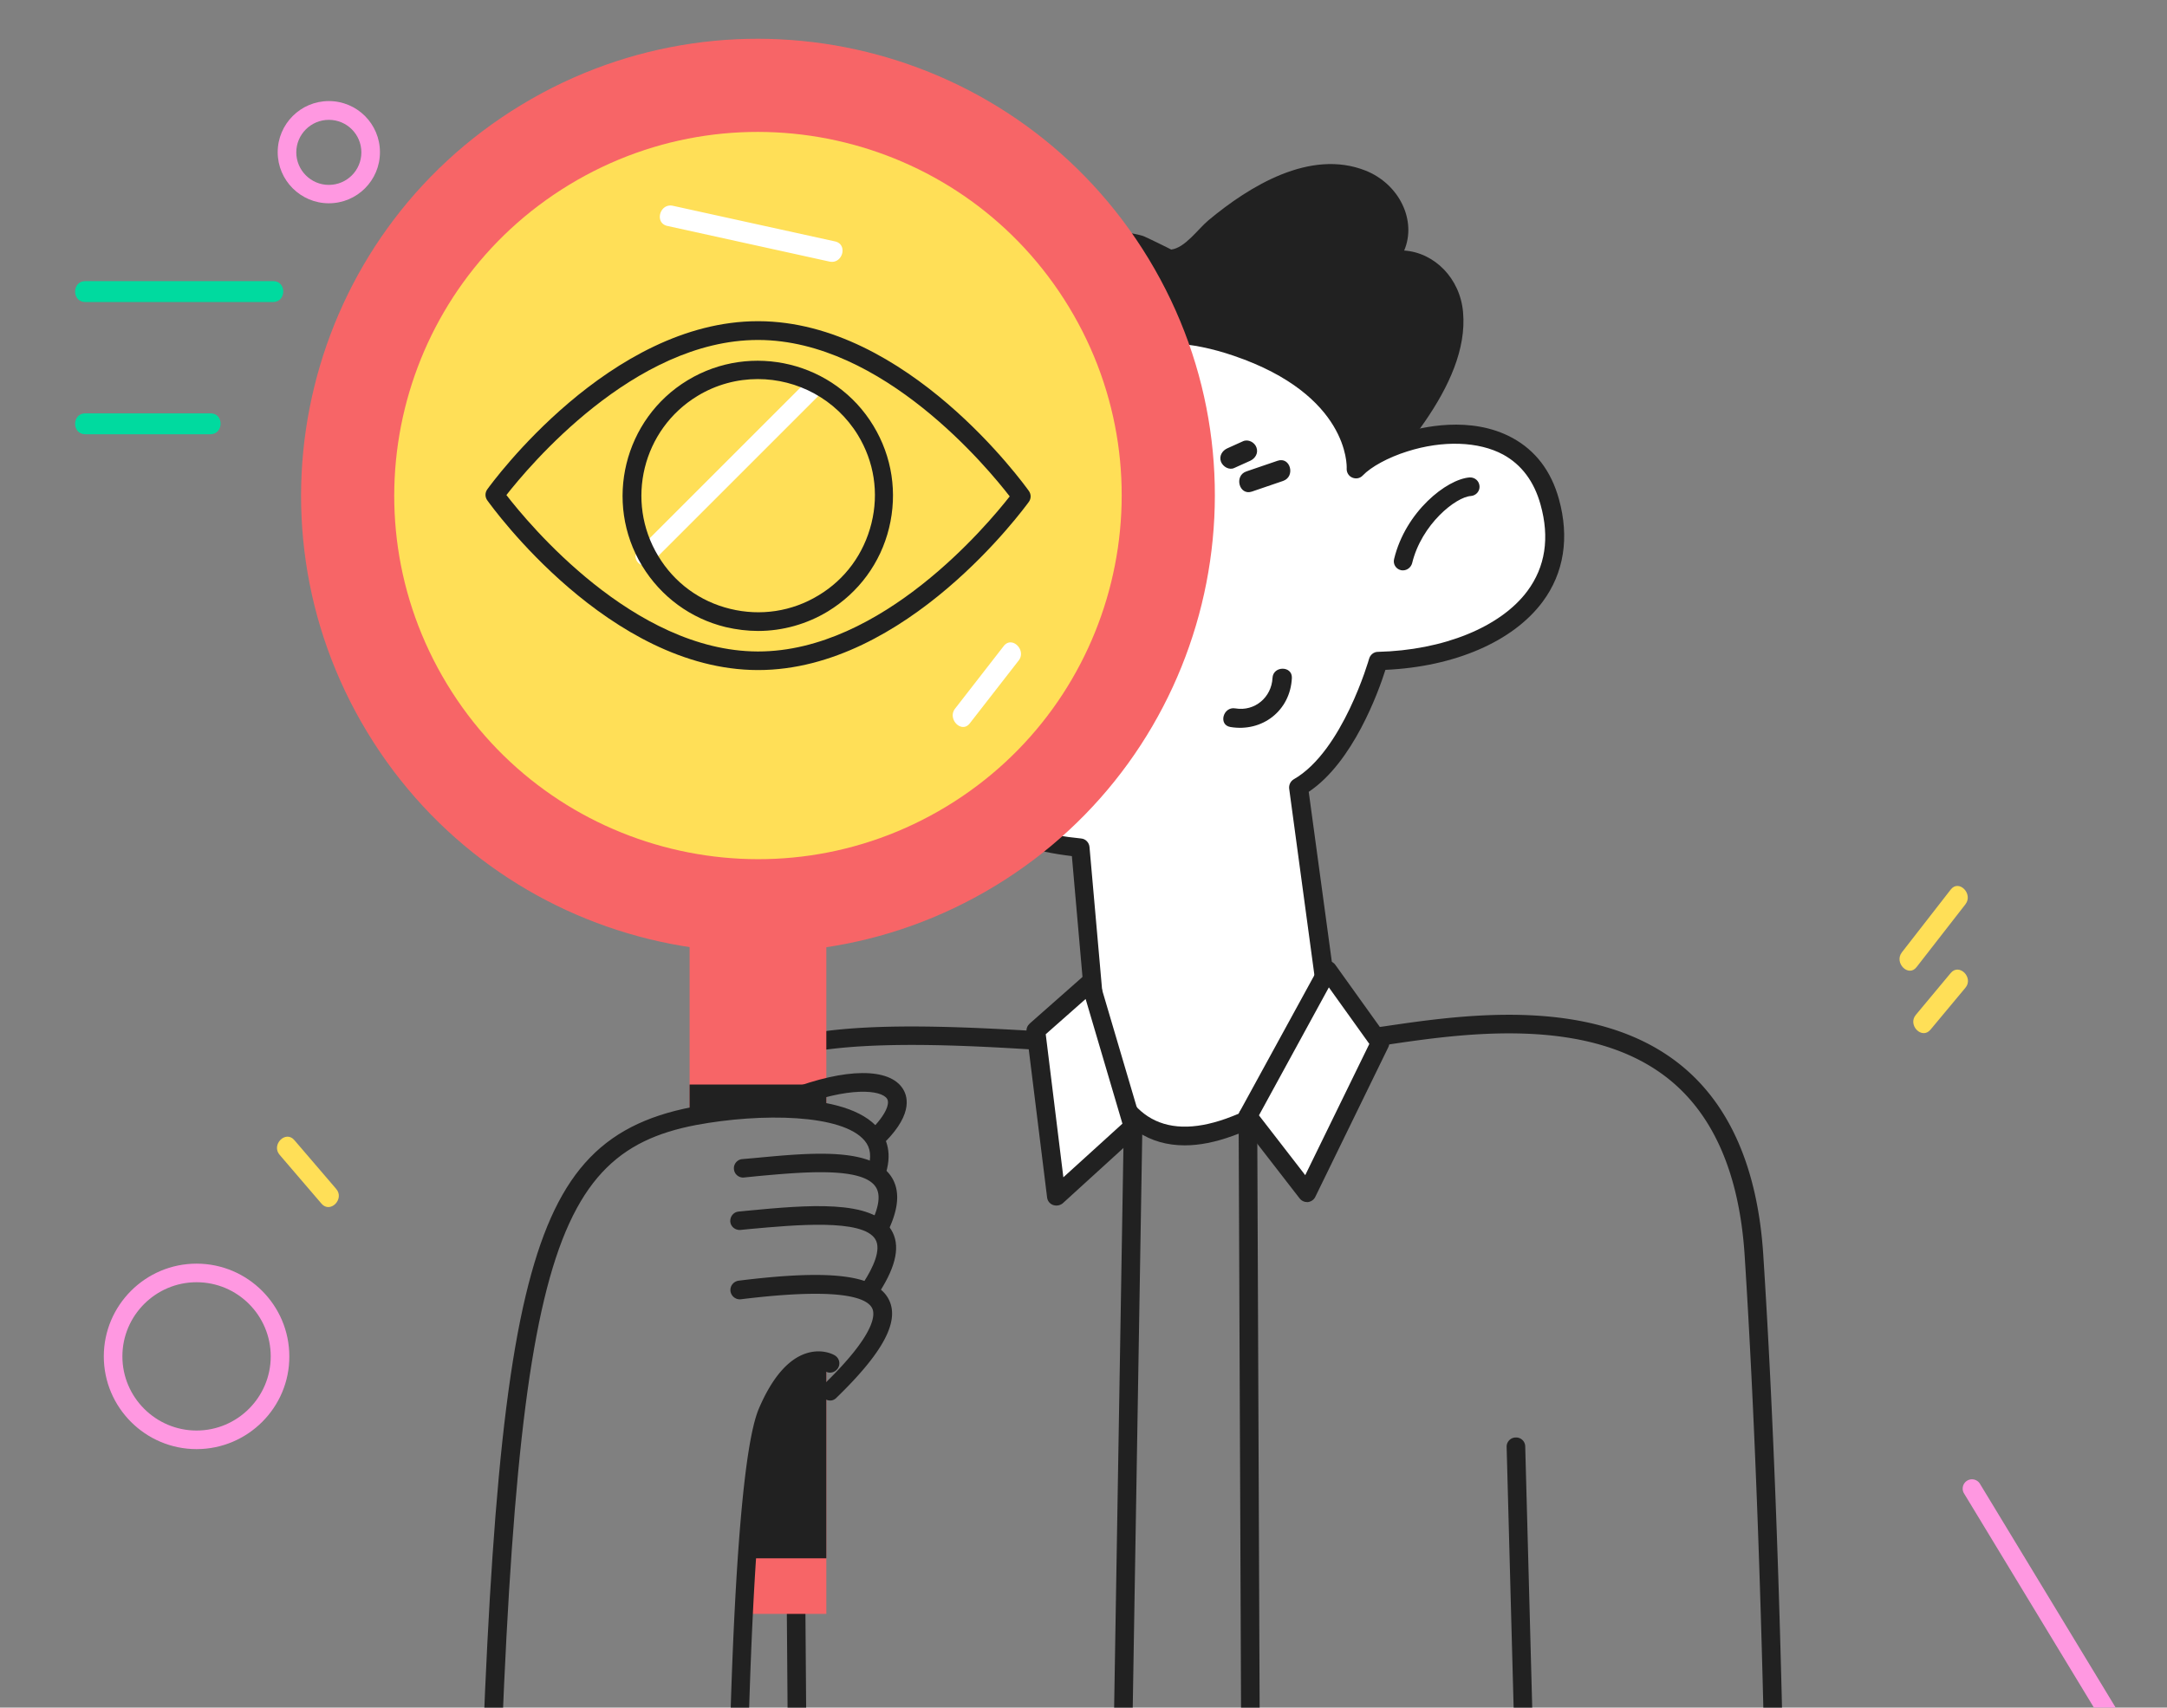
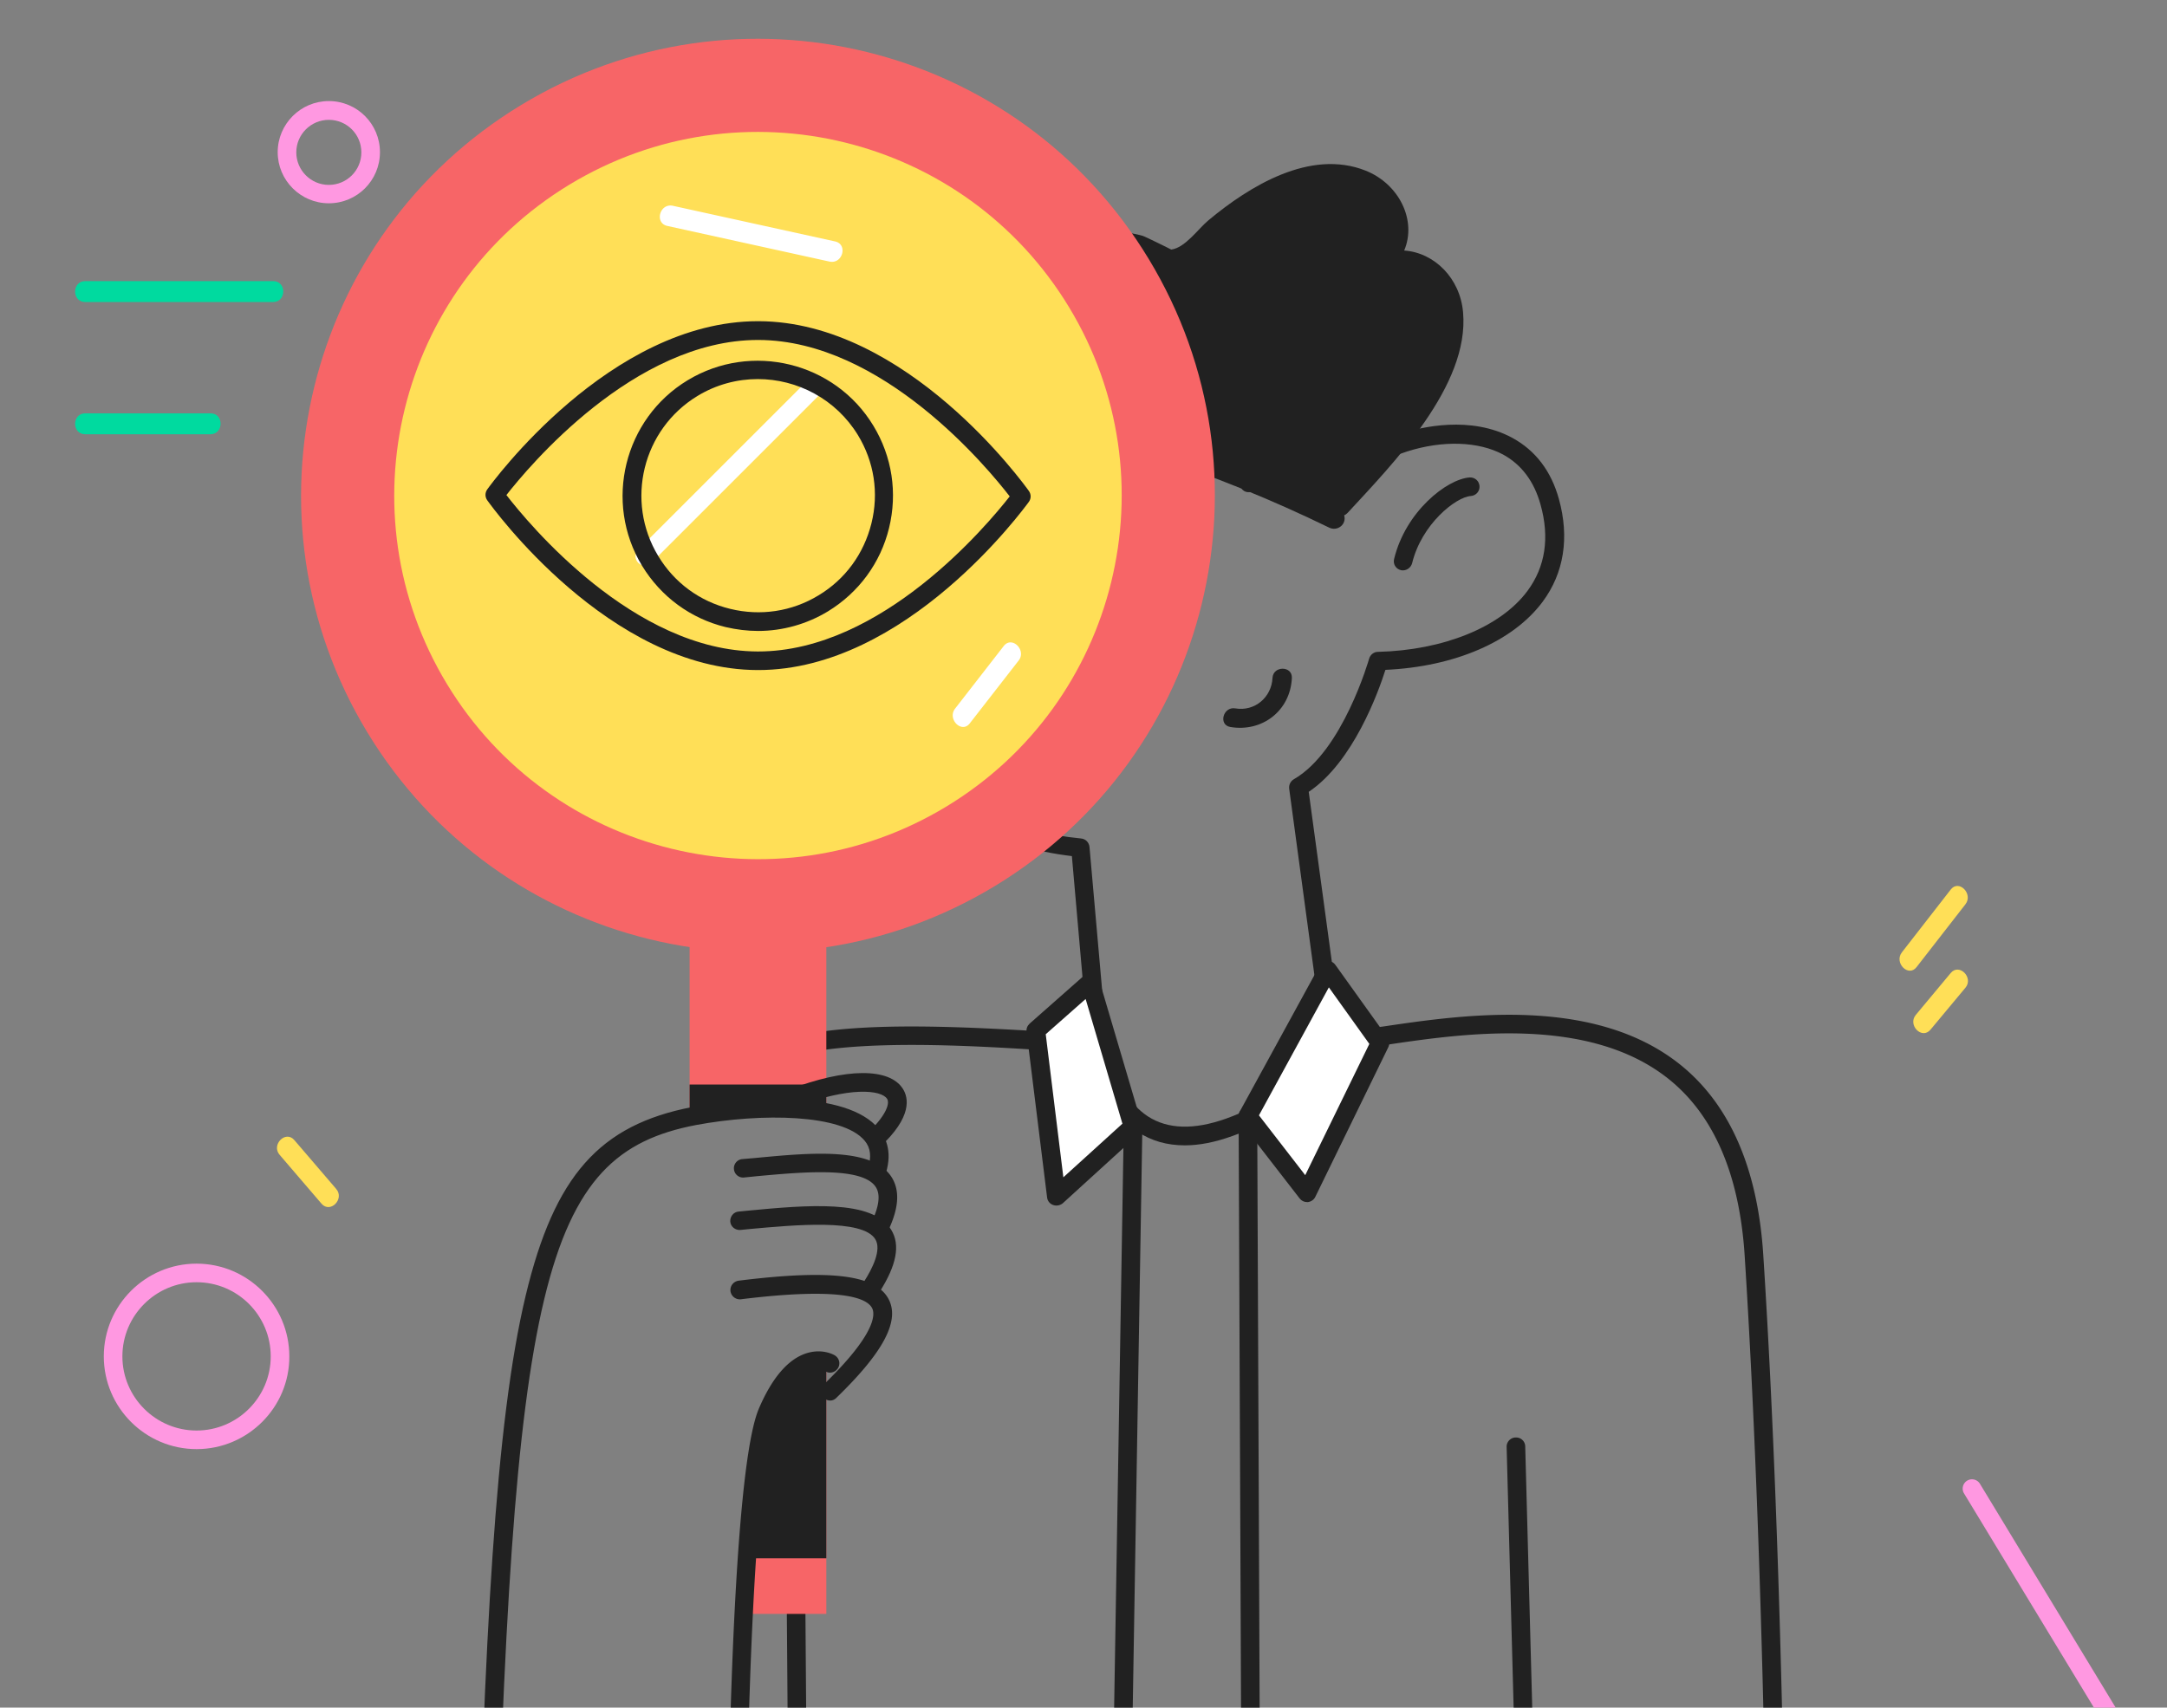
<svg xmlns="http://www.w3.org/2000/svg" width="1119" height="882" fill="none">
  <rect width="100%" height="100%" fill="#808080" stroke="none" />
  <path d="M755.5 161.3c-1.5-17.5-14.7-30.8-30.4-31.9 6.6-15.6-2.6-34.4-20-41.3-28.6-11.3-60 8.1-81.1 25.7-5.4 4.5-12 14.2-19.2 15.1.1 0-13.8-6.9-14.8-7.1-12.8-3.7-27-1.8-39.2 3-34 13.4-48.5 49.8-60.7 81.5-2.2 5.7 5.6 8.5 9.2 4.8 65 12.1 127.5 32.4 187 61.4 4.4 2.2 9.2-1.8 7.8-6.3.6-.3 1.1-.6 1.7-1.2 23.6-25.6 63.1-65.8 59.7-103.7z" fill="#212121" />
-   <path d="M485.8 395.9c11.5 28.5 40.7 38.9 72 42l8.3 94s4.6 73.4 68.6 50.4c45.7-16.4 53.5-44.5 53.5-44.5s-7.8-50.8-17.8-131.2c27.2-15.5 41.2-65.2 41.2-65.2 52.6-1.2 103.3-29.2 88.6-82.2-10.4-37.6-48.1-39.2-75-30.7-11 3.5-20.2 8.7-24.9 13.7 0 0 2.4-41.3-61.4-63.1-54.9-18.8-88.2 4.5-110.8 37.9-8.3 12.1-19 10.6-23.4 30.1-13.3 59.2-30.5 119.9-18.9 148.8z" fill="#fff" />
  <g fill="#212121">
    <path d="M611.8 591.6c-9.1 0-17.3-2.3-24.3-7-23.5-15.5-26-50.9-26.1-52.4l-7.9-90c-38.3-4.6-61.9-19.2-72.1-44.6-10.5-26.2.8-74.8 12.8-126.3L500 246c3.1-13.9 9.6-18.8 15.3-23.2 3.2-2.4 6.2-4.7 8.8-8.6 29.5-43.4 67.5-56.4 116.4-39.7 48.3 16.5 60.6 43.9 63.7 58.4 5.3-3.5 12.1-6.6 19.7-9.1 10-3.2 35.6-9.3 57.1 2.4 11.9 6.5 20 17.1 24 31.6 5.5 19.9 2.6 38.2-8.4 53-15.3 20.6-45.5 33.6-81.2 35.2-3.6 11.4-16.7 47.7-39.6 63l17.4 128c.1.7.1 1.4-.1 2-.3 1.2-9 30.6-56.5 47.7-9.1 3.3-17.3 4.9-24.8 4.9zM490.2 394.1c9.1 22.6 31.3 35.4 68.1 39 2.3.2 4.1 2.1 4.3 4.4l8.3 94c0 .4 2.3 32.3 21.8 45.1 10.3 6.7 23.8 7.1 40.4 1.2 38-13.7 48.4-35.8 50.2-40.4l-17.6-130.1c-.2-1.9.7-3.8 2.4-4.8 25.2-14.4 38.8-61.9 38.9-62.3.6-2 2.4-3.5 4.5-3.5 33.8-.8 63.4-12.8 77.2-31.4 9.3-12.5 11.6-27.6 6.8-44.7-3.3-11.9-9.8-20.6-19.3-25.8-12.6-6.8-31.1-7.5-49.6-1.6-9.8 3.1-18.6 7.9-22.9 12.4-1.4 1.5-3.5 1.9-5.4 1.1s-3-2.7-2.9-4.7c.1-1.5 1-38-58.2-58.2-44.8-15.3-78.2-3.9-105.3 36.1-3.6 5.2-7.5 8.2-10.9 10.8-5.2 4-9.4 7.1-11.7 17.6l-5.8 25.3c-11.7 49.9-22.6 97.1-13.3 120.5zm140.3-155.6c-1.1-2.9.6-5.7 3.2-6.9l8.2-3.7c2.7-1.2 6 .6 6.9 3.2 1.1 2.9-.6 5.7-3.2 6.9l-8.2 3.7c-2.6 1.3-5.9-.6-6.9-3.2zm94 56.1c-.4 0-.8 0-1.1-.1-2.6-.6-4.2-3.2-3.5-5.8 5.9-24.4 27.1-41.2 39-42.1 2.7-.1 4.9 1.8 5.1 4.5.2 2.6-1.8 4.9-4.5 5.1-7.7.5-25.4 14.5-30.3 34.7-.6 2.2-2.6 3.7-4.7 3.7zM659.7 238l-16.1 5.5c-6.5 2.2-3.7 12.7 2.9 10.4l16.1-5.5c6.5-2.3 3.7-12.7-2.9-10.4zm-2.6 112.2c-.5 10-9.2 17.4-19.2 15.7-6.3-1.1-8.9 8.5-2.6 9.6 16.5 2.8 31-8.4 31.8-25.3.3-6.4-9.7-6.4-10 0z" />
    <path d="M387.6 555.3a4.6 4.6 0 0 1-3.6-1.7c-1.7-2-1.5-5 .5-6.8 23.7-20.3 92-17.8 154.2-14 11.8.7 21.1 1.3 25.9 1.2 2.7 0 4.8 2 4.9 4.7.1 2.6-2.1 4.8-4.7 4.9-5.2.1-14.7-.5-26.7-1.2-43.6-2.7-124.7-7.8-147.3 11.7-.9.8-2.1 1.2-3.2 1.2zm530 465.4c-2.6 0-4.8-2.1-4.8-4.8 0-2-1.3-202.4-11.9-367.5-2.7-41.6-15.8-72.1-38.9-90.8-41.2-33.3-106.5-23.8-145.6-18-12.2 1.8-21.9 3.2-28.3 3-2.7-.1-4.7-2.3-4.7-4.9.1-2.7 2.4-4.8 4.9-4.7 5.7.2 15.4-1.3 26.7-2.9 40.6-6 108.5-15.9 153 20.1 25.3 20.5 39.6 53.4 42.5 97.7 10.7 165.4 11.9 366.1 11.9 368.1 0 2.6-2.1 4.7-4.8 4.7zm-127.6 0c-2.6 0-4.7-2.1-4.8-4.7L778 747.4c-.1-2.6 2-4.9 4.7-4.9 2.7-.1 4.9 2 4.9 4.7l7.2 268.6c.1 2.6-2 4.9-4.7 4.9h-.1z" />
  </g>
  <path d="M563.1 507.5l-28.2 24.8 10.6 85.6 39.6-35.9-22-74.5z" fill="#fff" />
  <path d="M545.5 622.7c-.6 0-1.1-.1-1.7-.3-1.7-.6-2.9-2.1-3.1-3.9l-10.6-85.6c-.2-1.6.4-3.1 1.6-4.2l28.1-24.8c1.2-1.1 2.9-1.5 4.5-1s2.8 1.7 3.3 3.3l22 74.5c.5 1.8 0 3.7-1.4 4.9l-39.5 36c-.9.7-2 1.1-3.2 1.1zm-5.5-88.5l9.1 73.9 30.5-27.7-19-64.4-20.6 18.2z" fill="#212121" />
  <path d="M644.4 576.6l30.5 39.5 37.8-77.3-27-37.7-41.3 75.5z" fill="#fff" />
  <g fill="#212121">
    <path d="M674.9 620.9c-1.5 0-2.9-.7-3.8-1.9l-30.6-39.5c-1.2-1.5-1.3-3.6-.4-5.2l41.3-75.5c.8-1.4 2.3-2.4 3.9-2.5 1.7-.1 3.2.7 4.2 2l27 37.7c1 1.4 1.2 3.3.4 4.9l-37.7 77.3c-.7 1.5-2.2 2.5-3.8 2.7h-.5zm-24.8-44.8L674 607l33.1-67.8-20.9-29.2-36.1 66.1z" />
    <path d="M646.2 1020.7c-2.6 0-4.8-2.1-4.8-4.8l-1.8-439.4c0-2.6 2.1-4.8 4.8-4.8 2.6 0 4.8 2.1 4.8 4.8l1.8 439.4c0 2.7-2.2 4.8-4.8 4.8zm-68.3 0c-.1 0-.1 0 0 0-2.7 0-4.8-2.2-4.8-4.9l7.2-434c0-2.7 2.3-4.7 4.9-4.7 2.7 0 4.8 2.2 4.7 4.9l-7.2 434c-.1 2.6-2.2 4.7-4.8 4.7zm-165.4 0c-2.6 0-4.8-2.1-4.8-4.8l-1.8-236.2c0-2.7 2.1-4.8 4.8-4.8 2.8.1 4.8 2.1 4.8 4.8l1.8 236.2c0 2.7-2.1 4.8-4.8 4.8z" />
  </g>
  <path d="M173.6 614.1L152 588.9c-4.5-5.3-12.1 2.4-7.6 7.6l21.6 25.2c4.5 5.3 12.1-2.4 7.6-7.6zm833.7-154.6l-25.2 32.4c-4.2 5.4 3.4 13.1 7.6 7.6l25.2-32.4c4.2-5.4-3.4-13.1-7.6-7.6zm0 43.1l-18 21.6c-4.4 5.3 3.2 13 7.6 7.6l18-21.6c4.4-5.2-3.2-12.9-7.6-7.6z" fill="#ffdf57" />
  <path d="M101.5 748.5c-26.4 0-47.9-21.5-47.9-47.9s21.5-47.9 47.9-47.9 47.9 21.5 47.9 47.9c.1 26.4-21.5 47.9-47.9 47.9zm0-86.2c-21.1 0-38.3 17.2-38.3 38.3s17.2 38.3 38.3 38.3 38.3-17.2 38.3-38.3-17.1-38.3-38.3-38.3zM169.8 105c-14.5 0-26.4-11.8-26.4-26.4 0-14.5 11.8-26.4 26.4-26.4s26.4 11.8 26.4 26.4-11.8 26.4-26.4 26.4zm0-43.1c-9.2 0-16.8 7.5-16.8 16.8 0 9.2 7.5 16.8 16.8 16.8s16.8-7.5 16.8-16.8-7.5-16.8-16.8-16.8z" fill="#ff98e1" />
  <path d="M141.1 145.2H44c-6.9 0-7 10.8 0 10.8h97.1c6.9-.1 6.9-10.8 0-10.8zm-32.4 68.3H44c-6.9 0-7 10.8 0 10.8h64.7c6.9-.1 7-10.8 0-10.8z" fill="#00da9f" />
  <path d="M1090.2 892.3c-1.6 0-3.2-.8-4.1-2.3l-71.9-118.6a4.75 4.75 0 1 1 8.2-5l71.9 118.6a4.75 4.75 0 0 1-4.1 7.3z" fill="#ff98e1" />
  <path d="M513.668 457.703c111.419-67.526 147.001-212.589 79.475-324.008S380.553-13.306 269.134 54.22 122.133 266.81 189.66 378.229s212.589 147.001 324.008 79.474z" fill="#f76567" />
  <path d="M488.738 416.568c88.701-53.757 117.027-169.242 63.27-257.943S382.765 41.598 294.065 95.355s-117.028 169.243-63.27 257.944 169.243 117.027 257.943 63.269z" fill="#ffdf57" />
  <path d="M391.5 346.1c-.1 0-.3-.1-.3 0-76.6-.2-137-84.1-139.6-87.7-1.2-1.7-1.2-3.9 0-5.6 2.6-3.6 63.3-86.9 139.8-86.9h.3c76.6.2 137 84.1 139.6 87.7 1.2 1.7 1.2 3.9 0 5.6-2.6 3.5-63.3 86.9-139.8 86.9zm-.3-9.6h.3c64 0 118.6-65.7 129.9-80.1-11.2-14.5-65.6-80.6-129.7-80.8h-.3c-64.1 0-118.6 65.7-129.9 80.1 11.2 14.5 65.6 80.6 129.7 80.8z" fill="#212121" />
  <path d="M393.9 576.2c10.8-1.6 21.9-1.6 32.8-.3V444.7h-70.6v135.7c11.1-5.3 24.4-5.8 37.8-4.2zm-10.2 257.4h43V704.7c-2.9-.8-5.6-1.2-8.2-1.4-36.5 20.1-34.9 87.2-34.8 130.3z" fill="#f76567" />
  <path d="M393.6 575.1c10.2 0 21.9-1.1 33.1-.2v-14.7h-70.6v20.3c10.4-5 22.6-5.8 35-4.6.7-.5 1.5-.8 2.5-.8zm-9.8 229.8h42.9V704.7c-2.9-.8-5.6-1.2-8.2-1.4-29 16-34 61.8-34.7 101.6z" fill="#212121" />
  <path d="M518.3 333.7L493.2 366c-4.2 5.4 3.4 13.1 7.6 7.6l25.2-32.4c4.2-5.3-3.4-13-7.7-7.5zm-87.1-209l-83.7-18.4c-6.8-1.5-9.7 8.9-2.9 10.4l83.7 18.4c6.8 1.5 9.7-8.9 2.9-10.4zM333 292.1a4.94 4.94 0 0 1-3.4-1.4c-1.9-1.9-1.9-4.9 0-6.8l86.1-86.1c1.9-1.9 4.9-1.9 6.8 0s1.9 4.9 0 6.8l-86.1 86.1c-.9 1-2.2 1.4-3.4 1.4z" fill="#fff" />
  <g fill="#212121">
    <path d="M391.5 325.9c-5.6 0-11.2-.7-16.8-2-18.1-4.4-33.4-15.7-43.1-31.6-20-32.9-9.4-76 23.5-95.9s76-9.4 95.9 23.5c9.7 16 12.5 34.7 8.1 52.8s-15.7 33.4-31.6 43.1c-10.9 6.6-23.4 10.1-36 10.1zm-.2-130.1c-10.6 0-21.4 2.8-31.1 8.7-28.4 17.2-37.5 54.3-20.3 82.7 8.3 13.8 21.5 23.5 37.2 27.3 15.6 3.8 31.8 1.4 45.6-7 13.8-8.3 23.4-21.5 27.3-37.2s1.4-31.8-7-45.6c-11.4-18.6-31.3-28.9-51.7-28.9zm75 366.7c-6.9-11.1-29.5-11-59.1.4-2.5 1-3.7 3.7-2.8 6.2 1 2.5 3.7 3.7 6.2 2.8 27.9-10.8 44.6-9 47.5-4.3 1.6 2.6-1 9.2-10.4 17.9l-.1.1c2.4 2 4.2 4.7 5.3 7.8.5-.2.9-.5 1.3-.8 17.1-15.7 14.9-25.6 12.1-30.1z" />
    <path d="M446.5 589.2c3.1 3.7 3.6 8.4 1.7 14.3 3.3.7 6.3 2.3 8.5 4.6 4.6-12.2 1-20.3-2.9-25-16.7-20.3-68.4-16.6-96.3-11.3-47.9 9.2-71.2 35.5-86 97.2-15.8 66-21.4 177.1-25.7 346.7-.1 2.6 2 4.9 4.7 4.9h.1c2.6 0 4.7-2.1 4.8-4.7 9-354.6 24.6-419.6 104-434.8 33.8-6.3 75.7-5.7 87.1 8.1z" />
    <path d="M452.4 613.4c2.7 4.5 1.1 12-4.5 22.1a22.56 22.56 0 0 1 2.2 1.1c1.1.9 2.3 1.8 3.4 2.6.8.7 1.4 1.5 2 2.4 8.2-14.3 9.9-25.1 5.2-33.1-9.6-16.2-42-13.1-70.5-10.4l-6.9.6c-2.6.2-4.6 2.6-4.3 5.2.2 2.6 2.6 4.6 5.2 4.3l6.9-.7c23.1-2.1 54.8-5.1 61.3 5.9z" />
    <path d="M450.2 669.5c-.9 0-1.8-.2-2.6-.8-2.2-1.4-2.9-4.4-1.5-6.6 4.5-7 9.2-16.6 5.9-22-6.5-10.7-41.5-7.4-64.7-5.3l-5 .5c-2.6.2-5-1.7-5.2-4.3s1.7-5 4.3-5.2l5-.5c30.1-2.8 64.1-6 73.8 9.9 4.8 7.8 2.8 18.3-6 32.1-.8 1.4-2.4 2.2-4 2.2z" />
    <path d="M428.7 723.4c-1.3 0-2.5-.5-3.4-1.5a4.86 4.86 0 0 1 .1-6.8c27-26.2 26.5-36.2 25-39.3-2.7-5.6-16.7-11-67.8-4.7-2.6.3-5-1.5-5.4-4.2-.3-2.6 1.5-5 4.2-5.4 48.2-6 71.4-3 77.7 10 5.4 11.2-3.2 27.2-27 50.3-1 1.1-2.2 1.6-3.4 1.6zm-48.6 289.4c-2.7 0-4.8-2.1-4.8-4.8 0-9.9.2-242.3 16.6-280.5 6.8-15.9 15.1-25.5 24.5-28.5 8.2-2.6 14.1.7 14.7 1.1a4.75 4.75 0 0 1 1.6 6.6c-1.4 2.2-4.3 3-6.5 1.6-.2-.1-3.1-1.5-7.2-.2-4.5 1.6-11.4 6.8-18.4 23.1-15.6 36.4-15.8 274.3-15.8 276.7.1 2.7-2 4.9-4.7 4.9z" />
  </g>
</svg>